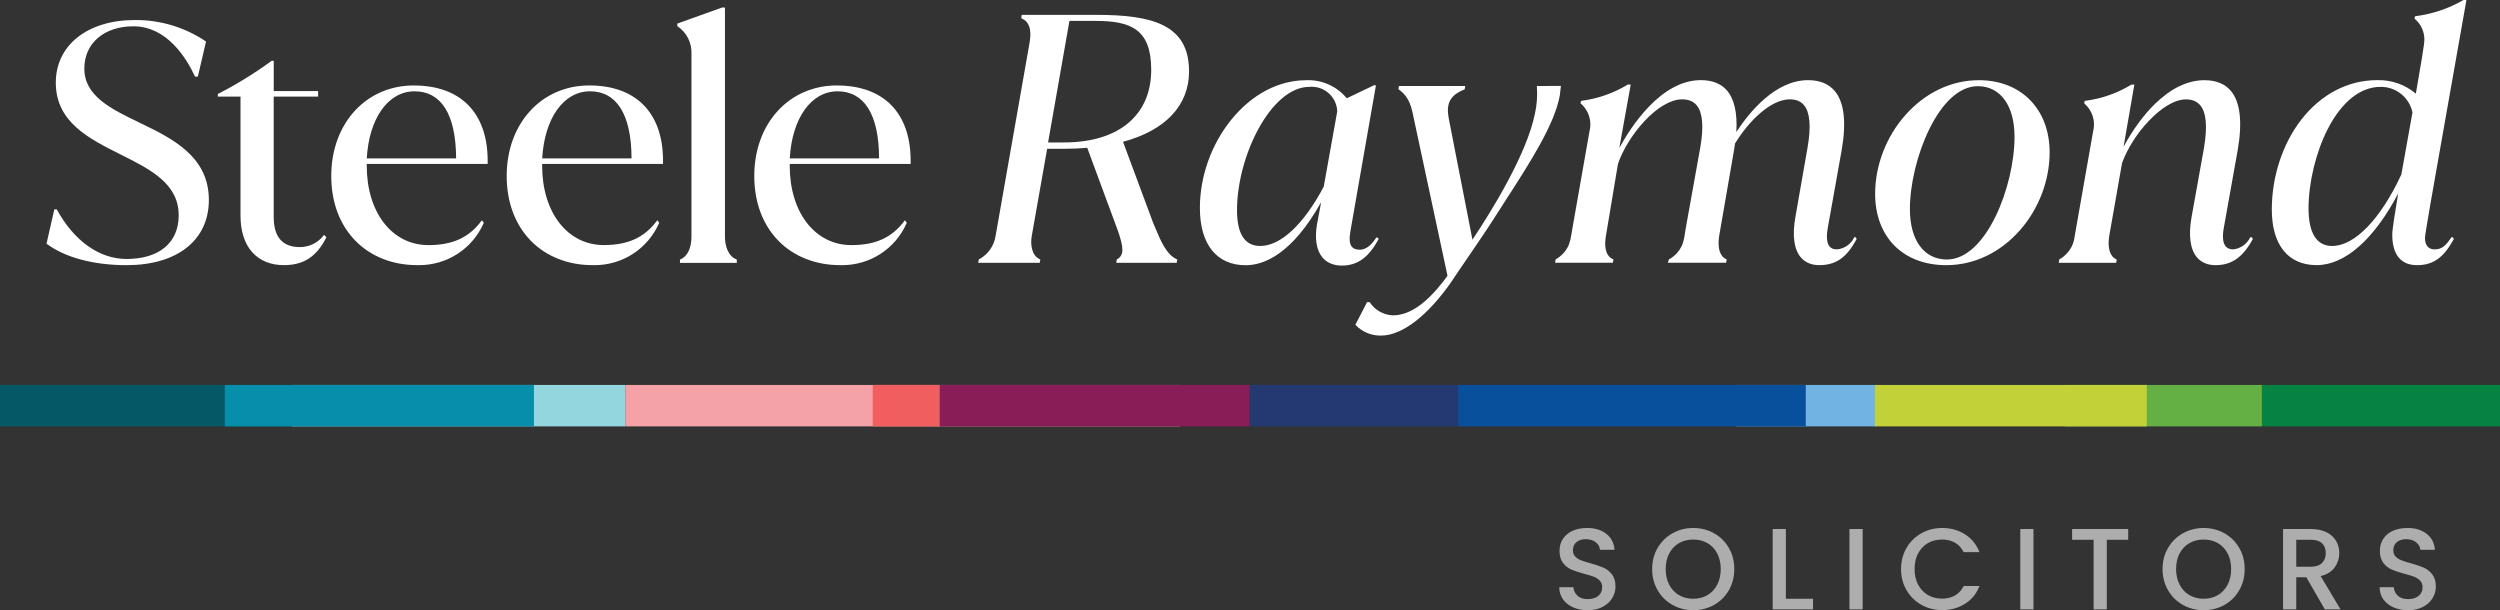
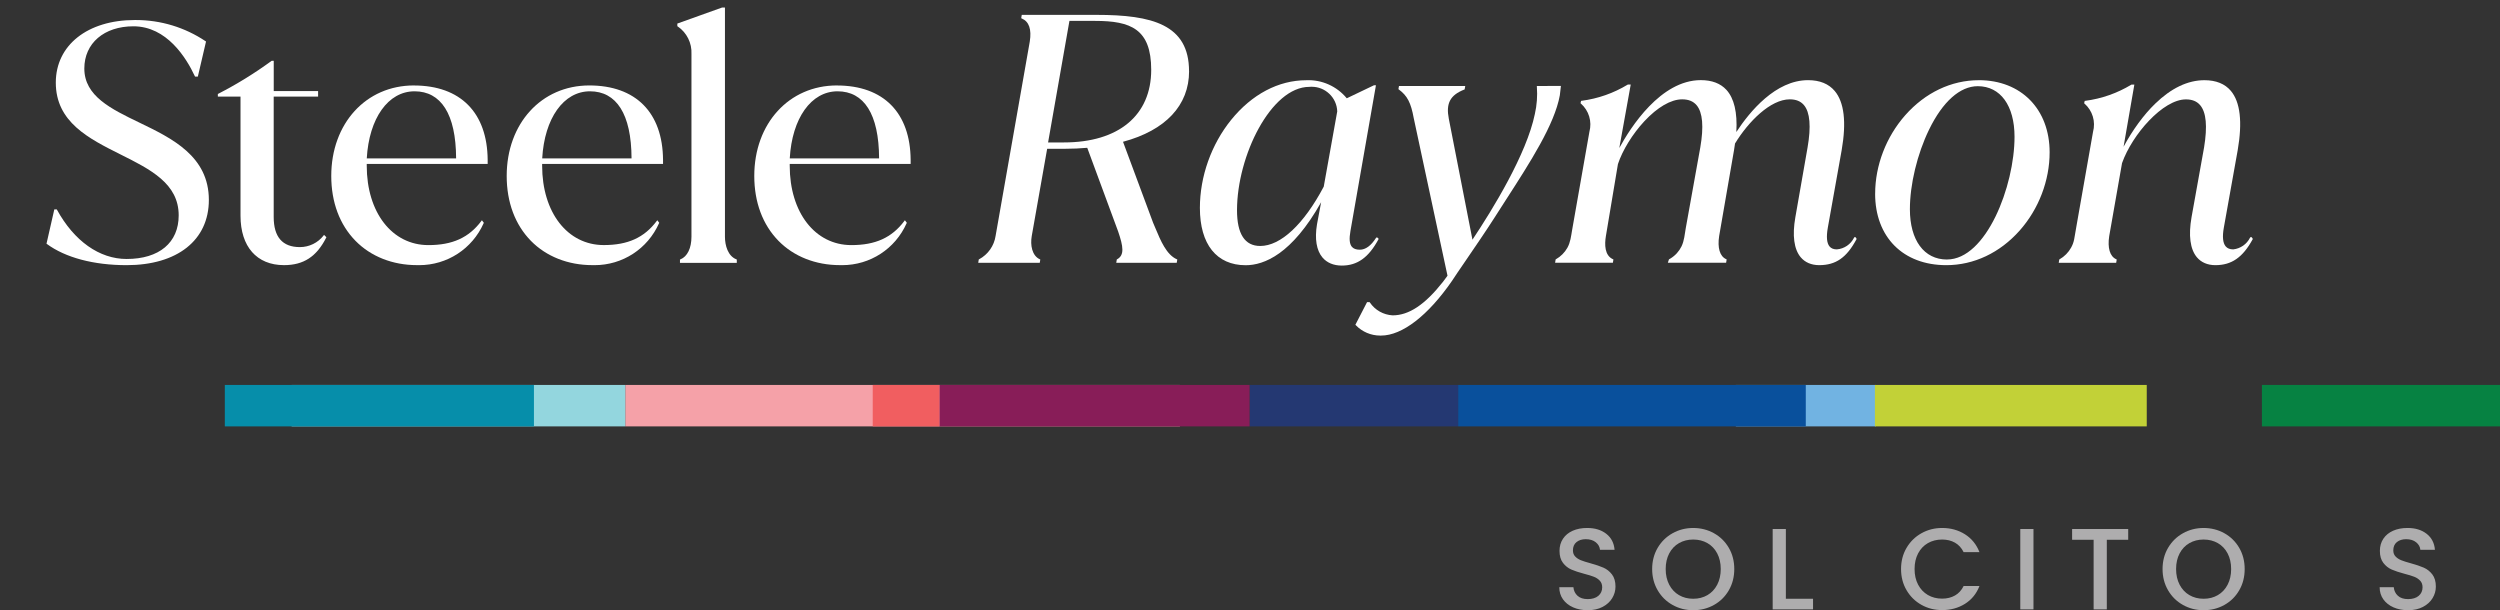
<svg xmlns="http://www.w3.org/2000/svg" id="Layer_2" data-name="Layer 2" viewBox="0 0 9202.59 2246.2">
  <rect x="0" y="0" width="9202.59" height="2246.2" fill="#333333" stroke="none" />
  <defs>
    <style>
      .cls-1 {
        fill: #aeadae;
      }

      .cls-2 {
        fill: #f15e60;
      }

      .cls-3 {
        fill: #93d6de;
      }

      .cls-4 {
        fill: #c2d137;
      }

      .cls-5 {
        fill: #09509c;
      }

      .cls-6 {
        fill: #068242;
      }

      .cls-7 {
        fill: #f5a1a8;
      }

      .cls-8 {
        fill: #fff;
      }

      .cls-9 {
        fill: #71b3e2;
      }

      .cls-10 {
        fill: #881d58;
      }

      .cls-11 {
        fill: #65b045;
      }

      .cls-12 {
        fill: #055866;
      }

      .cls-13 {
        fill: #243872;
      }

      .cls-14 {
        fill: #068eaa;
      }
    </style>
  </defs>
  <g id="Layer_1-2" data-name="Layer 1">
    <g>
      <g>
        <rect id="Rectangle_13827" data-name="Rectangle 13827" class="cls-9" x="6389.55" y="1416.98" width="515.27" height="152.57" />
        <rect id="Rectangle_13828" data-name="Rectangle 13828" class="cls-13" x="4599.69" y="1416.98" width="767.86" height="152.57" />
        <rect id="Rectangle_13829" data-name="Rectangle 13829" class="cls-5" x="5367.55" y="1416.98" width="1279.57" height="152.57" />
        <rect id="Rectangle_13830" data-name="Rectangle 13830" class="cls-7" x="2301.57" y="1416.98" width="2041.74" height="152.57" />
        <rect id="Rectangle_13831" data-name="Rectangle 13831" class="cls-2" x="3212.51" y="1416.98" width="246.07" height="152.57" />
        <rect id="Rectangle_13832" data-name="Rectangle 13832" class="cls-10" x="3458.58" y="1416.98" width="1141.11" height="152.57" />
        <rect id="Rectangle_13833" data-name="Rectangle 13833" class="cls-6" x="8326.17" y="1416.98" width="876.42" height="152.57" />
-         <rect id="Rectangle_13834" data-name="Rectangle 13834" class="cls-11" x="7601.73" y="1416.98" width="724.44" height="152.57" />
        <rect id="Rectangle_13835" data-name="Rectangle 13835" class="cls-4" x="6901.62" y="1416.98" width="1000.64" height="152.57" />
-         <rect id="Rectangle_13836" data-name="Rectangle 13836" class="cls-12" x="0" y="1416.98" width="1073.49" height="152.57" />
        <rect id="Rectangle_13837" data-name="Rectangle 13837" class="cls-3" x="1073.49" y="1416.98" width="1228.08" height="152.57" />
        <rect id="Rectangle_13838" data-name="Rectangle 13838" class="cls-14" x="827.54" y="1416.98" width="1137.91" height="152.57" />
      </g>
      <g>
        <path class="cls-8" d="M513.06,451.29c-104.17-50.25-202.66-97.65-202.66-198.98,0-93.03,72.65-155.49,180.85-155.49,122.07,0,194,114.96,225.88,183.46l.83,1.66h10.31l29.63-127.04.47-2.01-1.66-1.19c-76.32-51.08-164.97-77.98-256.7-77.98h-3.79c-173.98,0-290.83,92.56-290.83,230.39,0,145.3,121.24,205.86,238.45,264.52,109.98,54.99,213.91,107.02,213.91,224.11,0,100.5-71.7,160.58-191.75,160.58-99.91,0-193.29-66.01-256.22-181.09l-.83-1.54h-9.01l-28.32,124.44-.44,1.85,1.39,1.11c68.26,50.25,172.44,77.98,293.32,77.98,186.78,0,302.92-91.97,302.92-239.99,0-161.41-135.93-226.95-255.75-284.78Z" />
        <path class="cls-8" d="M1190.95,867.15c-20.74,26.67-53.09,42.43-86.87,42.43h-.36c-63.88,0-96.23-37.21-96.23-110.69v-443.35h163.43v-20.38h-163.31v-111.4h-7.58l-.83.59c-61.74,45.15-127.52,85.8-195.66,120.76l-1.66.83v9.6h83.43v438.49c0,113.89,59.85,181.92,160.11,181.92,71.82,0,119.7-31.05,155.13-100.85l.95-1.9-8.77-8.65-2.01,2.61h.24Z" />
        <path class="cls-8" d="M1523.49,314.53c-176.23,0-304.1,140.08-304.1,333.14,0,96.82,30.93,179.55,89.36,239.04,56.41,57.48,136.64,89.24,225.65,89.24,2.84,0,5.69.12,8.65.12,102.75,0,195.31-59.85,237.26-154.42l.71-1.54-7.11-9.36-2.37,3.2c-45.98,61.03-106.07,88.29-194.72,88.29-133.56,0-226.83-120.17-226.83-292.13v-6.64h445.13v-14.93c-1.3-174.09-100.26-273.88-271.51-273.88l-.12-.12ZM1350.11,582.96c8.41-147.78,78.81-246.86,175.87-246.86s152.41,83.08,153,246.86h-328.87Z" />
        <path class="cls-8" d="M2169.26,314.53c-176.23,0-304.1,140.08-304.1,333.14,0,96.82,30.93,179.55,89.24,239.04,56.41,57.48,136.64,89.24,225.65,89.24,2.84,0,5.69.12,8.65.12,102.75,0,195.31-59.85,237.26-154.42l.71-1.54-7.11-9.36-2.37,3.08c-45.98,61.03-106.07,88.29-194.72,88.29-133.56,0-226.83-120.17-226.83-292.13v-6.64h445.01v-14.93c-1.3-174.09-100.26-273.88-271.51-273.88h.12ZM1995.88,582.96c8.41-147.78,78.81-246.86,175.87-246.86s152.41,83.08,153,246.86h-328.87Z" />
        <path class="cls-8" d="M2668.56,871.3V27.73h-10.19l-1.07.24c-22.99,8.53-52.74,18.96-81.42,29.15-28.44,10.07-57.83,20.5-80.71,28.92l-1.9.71v9.72l1.3.83c33.3,22.4,52.74,61.27,50.72,101.56v672.56c0,41.95-15.17,73-40.41,83.2l-1.9.71v12.21h209.17v-12.33l-1.9-.71c-30.81-12.33-41.72-50.96-41.72-83.08v-.12Z" />
        <path class="cls-8" d="M3080.62,314.53c-176.23,0-304.1,140.08-304.1,333.14,0,96.82,30.93,179.55,89.24,239.04,56.41,57.48,136.64,89.24,225.65,89.24,2.84,0,5.69.12,8.65.12,102.87,0,195.31-59.85,237.26-154.42l.71-1.54-7.11-9.36-2.37,3.2c-45.98,61.03-106.07,88.29-194.72,88.29-133.56,0-226.83-120.17-226.83-292.13v-6.64h445.13v-14.93c-1.3-174.09-100.26-273.88-271.51-273.88v-.12ZM2907.12,582.96c8.41-147.78,78.81-246.86,175.87-246.86s152.41,83.08,153,246.86h-328.87Z" />
        <path class="cls-8" d="M4376.91,262.15c0-172.08-136.17-207.4-340.49-207.4h-275.3l-2.01,12.33,2.13.95c26.78,11.38,36.62,39.94,29.39,85.09l-125.74,714.98c-5.33,36.62-28.09,68.86-60.68,86.28l-1.3.71-2.01,12.33h226.48l2.01-12.21-2.01-.95c-28.56-13.04-35.32-52.15-29.51-85.21l56.77-321.4h68.03c26.31,0,53.09-1.19,79.52-3.56l113.77,308.01c19.08,55.82,23.7,86.99-3.67,102.28l-1.3.71-2.01,12.33h222.57l2.13-12.21-2.13-.95c-37.69-16.83-59.26-68.26-78.22-113.77-2.96-6.99-5.81-13.87-8.65-20.38l-110.81-298.18c156.79-42.07,243.19-134.27,243.19-259.78h-.12ZM3916.72,524.3h-58.66l78.57-447.38h94.81c130.6,0,206.21,29.51,206.21,180.14,0,167.34-119.93,267.24-320.93,267.24Z" />
        <path class="cls-8" d="M5073.97,881.19l.98-1.95-4.86-4.98h-4.03l-.83,1.42c-18.37,28.8-38.52,43.49-59.73,43.49-13.51,0-23.11-3.56-29.15-10.67-8.77-10.43-10.55-28.92-5.33-58.07l93.27-533.07.59-3.44h-7.35l-100.02,47.88c-36.38-44.2-91.73-69.09-149.09-66.49-102.16,0-200.29,51.79-276.49,145.89-73.12,90.42-115.08,208.58-115.08,324.13,0,134.04,61.51,210.95,168.64,210.95,67.79,0,170.3-40.77,277.67-231.93l-15.29,81.54c-8.89,53.69-1.9,95.88,20.27,122.07,16.35,19.32,41.01,29.63,71.11,29.63,57.24,0,98.72-29.63,134.63-96.23l.09-.18ZM4872.76,687.01c-73.48,138.9-158.69,218.42-233.82,218.42-56.77,0-85.45-44.32-85.45-131.55,0-200.17,125.27-454.14,266.3-454.14,1.9-.24,3.79-.36,5.69-.36h3.08c23.94,0,46.69,9.01,64.23,25.48,18.25,17.07,28.8,40.29,29.63,65.18l-49.66,276.96h0Z" />
        <path class="cls-8" d="M5745.84,316.31l-88.77.24.24,3.2c2.49,33.54,0,67.2-7.47,100.02-30.46,147.78-155.13,350.68-229.68,462.55l-86.99-445.01c-11.14-56.89,4.74-86.99,56.77-107.61l1.54-.59,2.13-12.56h-243.9l-2.01,11.73,1.42,1.07c31.29,23.11,44.56,48.71,54.87,105.36l124.32,580.24-16.59,22.4c-66.49,84.26-125.39,123.49-185.47,123.49-34.01-2.01-64.47-19.2-83.67-47.29l-.83-1.3h-9.6l-42.9,83.2,1.42,1.54c23.47,24.41,55.94,38.28,89.71,38.28h3.32c77.86,0,173.15-73.6,261.56-201.83l19.91-29.98c7.58-11.26,17.42-25.6,28.44-41.6,33.42-48.83,79.17-115.79,107.37-160.11,14.34-22.64,29.15-45.51,43.97-68.5,87.22-135.22,177.53-275.07,196.85-382.32l4.03-34.49v-.12Z" />
        <path class="cls-8" d="M6825.6,873.43l-.71,1.42c-12.09,24.53-36.38,41.01-63.4,43.14-12.09,0-20.86-3.56-26.9-10.78-10.19-12.21-12.32-35.55-6.28-69.33l50.96-285.26c17.9-103.11,9.24-176.35-25.6-217.71-22.28-26.43-55.23-39.82-98.13-39.82-119.34,0-214.51,115.31-264.05,190.92,4.27-72.06-8.06-124.2-36.62-155.37-21.81-23.7-53.45-35.67-94.1-35.67-147.78,0-258.71,173.86-300.07,249.94l42.07-233.71h-10.67l-.71.47c-52.03,31.41-109.03,51.43-169.35,59.37l-2.01.24-2.13,8.65,1.3,1.19c29.63,26.07,41.72,66.01,31.41,104.41-1.72,9.76-3.43,19.52-5.15,29.28-4.27,24.29-8.55,48.58-12.82,72.87-5.52,31.37-11.04,62.73-16.56,94.1-5.45,30.98-10.9,61.97-16.36,92.95-4.24,24.09-8.54,48.16-12.7,72.26-3.88,22.49-6.12,45.07-17.52,65.27-9.86,17.47-24.47,32.08-41.91,41.98l-1.19.71-2.01,12.33h212.73l2.01-12.21-2.01-.95c-30.69-13.98-30.93-54.04-25.72-85.21l44.32-264.87c16.71-50.84,53.92-111.16,96.94-157.38,48.59-52.15,98.13-80.94,139.37-80.94,23.58,0,41.01,7.11,53.33,21.69,22.28,26.43,26.78,78.69,13.51,155.37-2.12,11.75-4.23,23.51-6.35,35.26-5.01,27.82-10.01,55.64-15.02,83.46-5.9,32.77-11.8,65.54-17.69,98.32-4.79,26.6-9.58,53.21-14.36,79.81-4.05,22.53-5.48,46.34-15.62,67.2-8.98,18.47-23.28,34.15-40.84,44.8-1.43.87-2.89,1.71-4.36,2.51l-1.07.59-4.15,12.44h214.51l2.01-12.21-2.01-.95c-23.11-10.55-32.35-41.6-25.6-85.21l54.75-316.31,3.67-24.29c49.3-80.94,130.6-162.48,201.47-162.48,23.23,0,40.29,6.99,52.38,21.45,22.16,26.31,26.55,78.69,13.15,155.72l-44.92,256.58c-11.85,67.08-5.1,118.04,19.67,147.55,15.88,18.96,39.46,29.04,68.03,29.04,61.15,0,100.85-27.49,137.12-95.05l.83-1.54-4.5-6.76-4.38.71h0Z" />
        <path class="cls-8" d="M7284.13,295.21c-101.21,0-197.44,45.86-270.92,128.94-70.28,79.64-110.69,184.88-110.69,288.7h2.96-3.08c0,159.87,102.87,263.22,262.03,263.22,101.33,0,197.32-45.39,270.33-127.76,69.92-78.93,109.98-183.69,109.98-287.51,0-158.92-104.76-265.7-260.73-265.7l.12.12ZM7166.92,955.33c-84.26,0-136.53-70.87-136.53-185.12,0-91.25,27.02-203.49,70.51-292.96,50.13-103.11,113.89-159.99,179.31-159.99,83.43,0,135.34,71.46,135.34,186.3h0c0,181.8-104.41,451.65-248.64,451.65v.12Z" />
        <path class="cls-8" d="M8283.3,873.32l-.71,1.42c-12.09,24.18-35.43,40.41-62.1,43.26-12.21,0-21.45-3.79-27.73-11.14-10.43-12.56-12.68-35.67-6.76-68.86l51.08-285.26c17.9-103.82,9.36-177.18-25.12-218.18-21.92-26.07-54.75-39.35-97.3-39.35-61.27,0-122.3,29.15-181.56,86.63-42.19,40.89-82.96,96.71-116.14,158.33l39.7-228.85h-10.55l-.71.47c-52.15,31.41-109.15,51.43-169.47,59.37l-2.01.24-2.13,8.65,1.3,1.19c29.63,26.07,41.72,66.01,31.41,104.41l-4.55,25.85c-3.83,21.76-7.66,43.53-11.49,65.29-5.07,28.8-10.14,57.6-15.2,86.4-5.23,29.72-10.46,59.45-15.69,89.17-4.32,24.53-8.63,49.07-12.95,73.6-2.31,13.15-4.66,26.29-6.82,39.47-1.76,10.79-3.37,21.32-7.24,31.61-7.29,19.34-20.05,36.45-36.47,48.99-4,3.06-8.22,5.84-12.6,8.33l-1.18.71-2.01,12.33h211.43l2.01-12.21-2.01-.95c-23.11-10.55-32.35-41.6-25.6-85.21l47.17-268.55c37.69-106.31,150.98-234.65,235.13-234.65,23.11,0,40.18,6.99,52.38,21.21,22.52,26.55,27.26,77.51,14.46,155.84l-46.1,256.58c-11.85,67.08-5.1,118.04,19.67,147.55,15.88,18.96,39.46,29.04,68.03,29.04,59.73,0,100.74-28.44,137.12-94.93l.83-1.54-4.5-6.76-4.86.47h-.12Z" />
-         <path class="cls-8" d="M9078.28,3.44l.59-3.44h-10.55l-.71.36c-54.4,31.29-113.53,51.2-175.75,59.26l-2.01.24-2.13,8.65,1.42,1.19c22.4,19.08,35.2,46.81,35.08,76.2,0,16.83-11.85,86.28-31.41,198.74-39.94-33.54-90.07-51.08-142.45-49.66-107.49,0-206.92,51.91-279.81,146.24-68.62,88.77-107.96,209.06-107.96,330.06,0,130.01,60.09,204.67,164.97,204.67s211.9-95.88,300.19-263.69c-11.5,69.57-21.81,132.62-21.81,151.22,0,73.6,31.64,112.59,91.37,112.59s98.13-28.44,134.63-94.93l.83-1.54-4.38-6.52h-4.38l-.83,1.3c-20.03,29.51-34.25,43.61-61.03,43.61-22.99,0-35.67-14.93-35.67-41.95,0-14.58,27.14-167.34,76.32-444.78,21.21-119.46,46.46-262.27,75.61-427.71l-.12-.12ZM8839.48,642.22c-76.68,164.85-171.96,263.22-254.92,263.22-56.77,0-86.75-47.64-86.75-137.83,0-95.64,27.14-207.99,70.99-293.2,51.32-99.79,120.05-154.66,193.89-154.66h1.9c55.94,0,104.41,39.35,115.79,94.22l-40.89,228.25h0Z" />
        <g>
          <path class="cls-1" d="M5790.87,2235.77c-15.9-6.95-28.39-16.82-37.47-29.59-9.09-12.77-13.62-27.67-13.62-44.7h51.94c1.13,12.77,6.17,23.28,15.11,31.5,8.94,8.24,21.5,12.35,37.68,12.35s29.8-4.04,39.17-12.13,14.05-18.52,14.05-31.29c0-9.93-2.91-18.02-8.73-24.27-5.82-6.24-13.06-11.07-21.71-14.48-8.66-3.41-20.65-7.09-35.98-11.07-19.3-5.11-34.98-10.28-47.04-15.54-12.07-5.25-22.35-13.41-30.87-24.48s-12.77-25.82-12.77-44.28c0-17.03,4.26-31.93,12.77-44.7,8.51-12.77,20.44-22.57,35.76-29.38,15.33-6.81,33.06-10.22,53.22-10.22,28.67,0,52.15,7.17,70.46,21.5,18.31,14.34,28.45,33.99,30.44,58.97h-53.64c-.85-10.78-5.96-20.01-15.33-27.67-9.37-7.66-21.71-11.5-37.04-11.5-13.91,0-25.27,3.55-34.06,10.64-8.8,7.1-13.2,17.32-13.2,30.65,0,9.09,2.77,16.54,8.3,22.35,5.54,5.82,12.56,10.43,21.07,13.84,8.52,3.41,20.15,7.1,34.91,11.07,19.58,5.4,35.55,10.79,47.9,16.18,12.35,5.39,22.84,13.7,31.5,24.91,8.65,11.22,12.99,26.18,12.99,44.92,0,15.05-4.04,29.24-12.13,42.57-8.09,13.34-19.87,24.05-35.34,32.14-15.47,8.09-33.71,12.13-54.71,12.13-19.87,0-37.75-3.47-53.64-10.43Z" />
          <path class="cls-1" d="M6156.79,2226.82c-23.14-12.91-41.44-30.93-54.92-54.07-13.48-23.13-20.22-49.17-20.22-78.12s6.74-54.92,20.22-77.91c13.48-22.99,31.79-40.94,54.92-53.86,23.13-12.91,48.46-19.37,76-19.37s53.29,6.46,76.42,19.37c23.13,12.92,41.36,30.87,54.71,53.86,13.34,22.99,20.01,48.96,20.01,77.91s-6.67,55-20.01,78.12c-13.34,23.14-31.58,41.16-54.71,54.07-23.14,12.92-48.61,19.37-76.42,19.37s-52.87-6.45-76-19.37ZM6285.15,2190.64c15.33-8.94,27.31-21.71,35.98-38.32,8.65-16.6,12.99-35.83,12.99-57.69s-4.33-41.01-12.99-57.48c-8.66-16.46-20.65-29.09-35.98-37.89-15.33-8.79-32.78-13.2-52.37-13.2s-37.04,4.4-52.37,13.2c-15.33,8.8-27.32,21.43-35.98,37.89-8.66,16.46-12.99,35.62-12.99,57.48s4.32,41.08,12.99,57.69c8.65,16.6,20.65,29.38,35.98,38.32,15.33,8.94,32.78,13.41,52.37,13.41s37.04-4.47,52.37-13.41Z" />
          <path class="cls-1" d="M6573.81,2204.05h100.05v39.17h-148.59v-295.89h48.54v256.73Z" />
-           <path class="cls-1" d="M6856.5,1947.32v295.89h-48.54v-295.89h48.54Z" />
          <path class="cls-1" d="M7018.07,2016.72c13.48-22.99,31.79-40.94,54.92-53.86,23.13-12.91,48.46-19.37,76-19.37,31.51,0,59.53,7.74,84.08,23.2,24.55,15.47,42.36,37.4,53.43,65.78h-58.33c-7.66-15.61-18.31-27.25-31.93-34.91-13.62-7.66-29.38-11.5-47.26-11.5-19.58,0-37.04,4.4-52.37,13.2-15.33,8.8-27.32,21.43-35.98,37.89-8.66,16.46-12.99,35.62-12.99,57.48s4.32,41.02,12.99,57.48c8.65,16.46,20.65,29.16,35.98,38.1,15.33,8.94,32.78,13.41,52.37,13.41,17.88,0,33.63-3.83,47.26-11.5,13.62-7.66,24.27-19.3,31.93-34.91h58.33c-11.07,28.39-28.88,50.24-53.43,65.57-24.55,15.33-52.58,22.99-84.08,22.99-27.82,0-53.22-6.45-76.21-19.37-22.99-12.91-41.23-30.87-54.71-53.86-13.48-22.99-20.22-48.96-20.22-77.91s6.74-54.92,20.22-77.91Z" />
          <path class="cls-1" d="M7485.32,1947.32v295.89h-48.54v-295.89h48.54Z" />
          <path class="cls-1" d="M7834,1947.32v39.59h-78.76v256.3h-48.54v-256.3h-79.19v-39.59h206.49Z" />
          <path class="cls-1" d="M8035.59,2226.82c-23.14-12.91-41.44-30.93-54.92-54.07-13.48-23.13-20.22-49.17-20.22-78.12s6.74-54.92,20.22-77.91c13.48-22.99,31.79-40.94,54.92-53.86,23.13-12.91,48.46-19.37,76-19.37s53.29,6.46,76.42,19.37c23.13,12.92,41.36,30.87,54.71,53.86,13.34,22.99,20.01,48.96,20.01,77.91s-6.67,55-20.01,78.12c-13.34,23.14-31.58,41.16-54.71,54.07-23.14,12.92-48.61,19.37-76.42,19.37s-52.87-6.45-76-19.37ZM8163.96,2190.64c15.33-8.94,27.31-21.71,35.98-38.32,8.65-16.6,12.99-35.83,12.99-57.69s-4.33-41.01-12.99-57.48c-8.66-16.46-20.65-29.09-35.98-37.89-15.33-8.79-32.78-13.2-52.37-13.2s-37.04,4.4-52.37,13.2c-15.33,8.8-27.32,21.43-35.98,37.89-8.66,16.46-12.99,35.62-12.99,57.48s4.32,41.08,12.99,57.69c8.65,16.6,20.65,29.38,35.98,38.32,15.33,8.94,32.78,13.41,52.37,13.41s37.04-4.47,52.37-13.41Z" />
-           <path class="cls-1" d="M8557.77,2243.22l-68.12-118.36h-37.04v118.36h-48.54v-295.89h102.18c22.7,0,41.94,3.98,57.69,11.92,15.75,7.95,27.53,18.59,35.34,31.93,7.8,13.34,11.71,28.25,11.71,44.7,0,19.3-5.61,36.83-16.82,52.58-11.22,15.75-28.46,26.47-51.73,32.14l73.23,122.62h-57.9ZM8452.61,2086.12h53.64c18.16,0,31.86-4.54,41.08-13.62,9.22-9.08,13.84-21.29,13.84-36.61s-4.54-27.31-13.62-35.98c-9.09-8.65-22.85-12.99-41.3-12.99h-53.64v99.2Z" />
          <path class="cls-1" d="M8810.66,2235.77c-15.9-6.95-28.39-16.82-37.47-29.59-9.09-12.77-13.62-27.67-13.62-44.7h51.94c1.13,12.77,6.17,23.28,15.11,31.5,8.94,8.24,21.5,12.35,37.68,12.35s29.8-4.04,39.17-12.13,14.05-18.52,14.05-31.29c0-9.93-2.91-18.02-8.73-24.27-5.82-6.24-13.06-11.07-21.71-14.48-8.66-3.41-20.65-7.09-35.98-11.07-19.3-5.11-34.98-10.28-47.04-15.54-12.07-5.25-22.35-13.41-30.87-24.48s-12.77-25.82-12.77-44.28c0-17.03,4.26-31.93,12.77-44.7,8.51-12.77,20.44-22.57,35.76-29.38,15.33-6.81,33.06-10.22,53.22-10.22,28.67,0,52.15,7.17,70.46,21.5,18.31,14.34,28.45,33.99,30.44,58.97h-53.64c-.85-10.78-5.96-20.01-15.33-27.67-9.37-7.66-21.71-11.5-37.04-11.5-13.91,0-25.27,3.55-34.06,10.64-8.8,7.1-13.2,17.32-13.2,30.65,0,9.09,2.77,16.54,8.3,22.35,5.54,5.82,12.56,10.43,21.07,13.84,8.52,3.41,20.15,7.1,34.91,11.07,19.58,5.4,35.55,10.79,47.9,16.18,12.35,5.39,22.84,13.7,31.5,24.91,8.65,11.22,12.99,26.18,12.99,44.92,0,15.05-4.04,29.24-12.13,42.57-8.09,13.34-19.87,24.05-35.34,32.14-15.47,8.09-33.71,12.13-54.71,12.13-19.87,0-37.75-3.47-53.64-10.43Z" />
        </g>
      </g>
    </g>
  </g>
</svg>